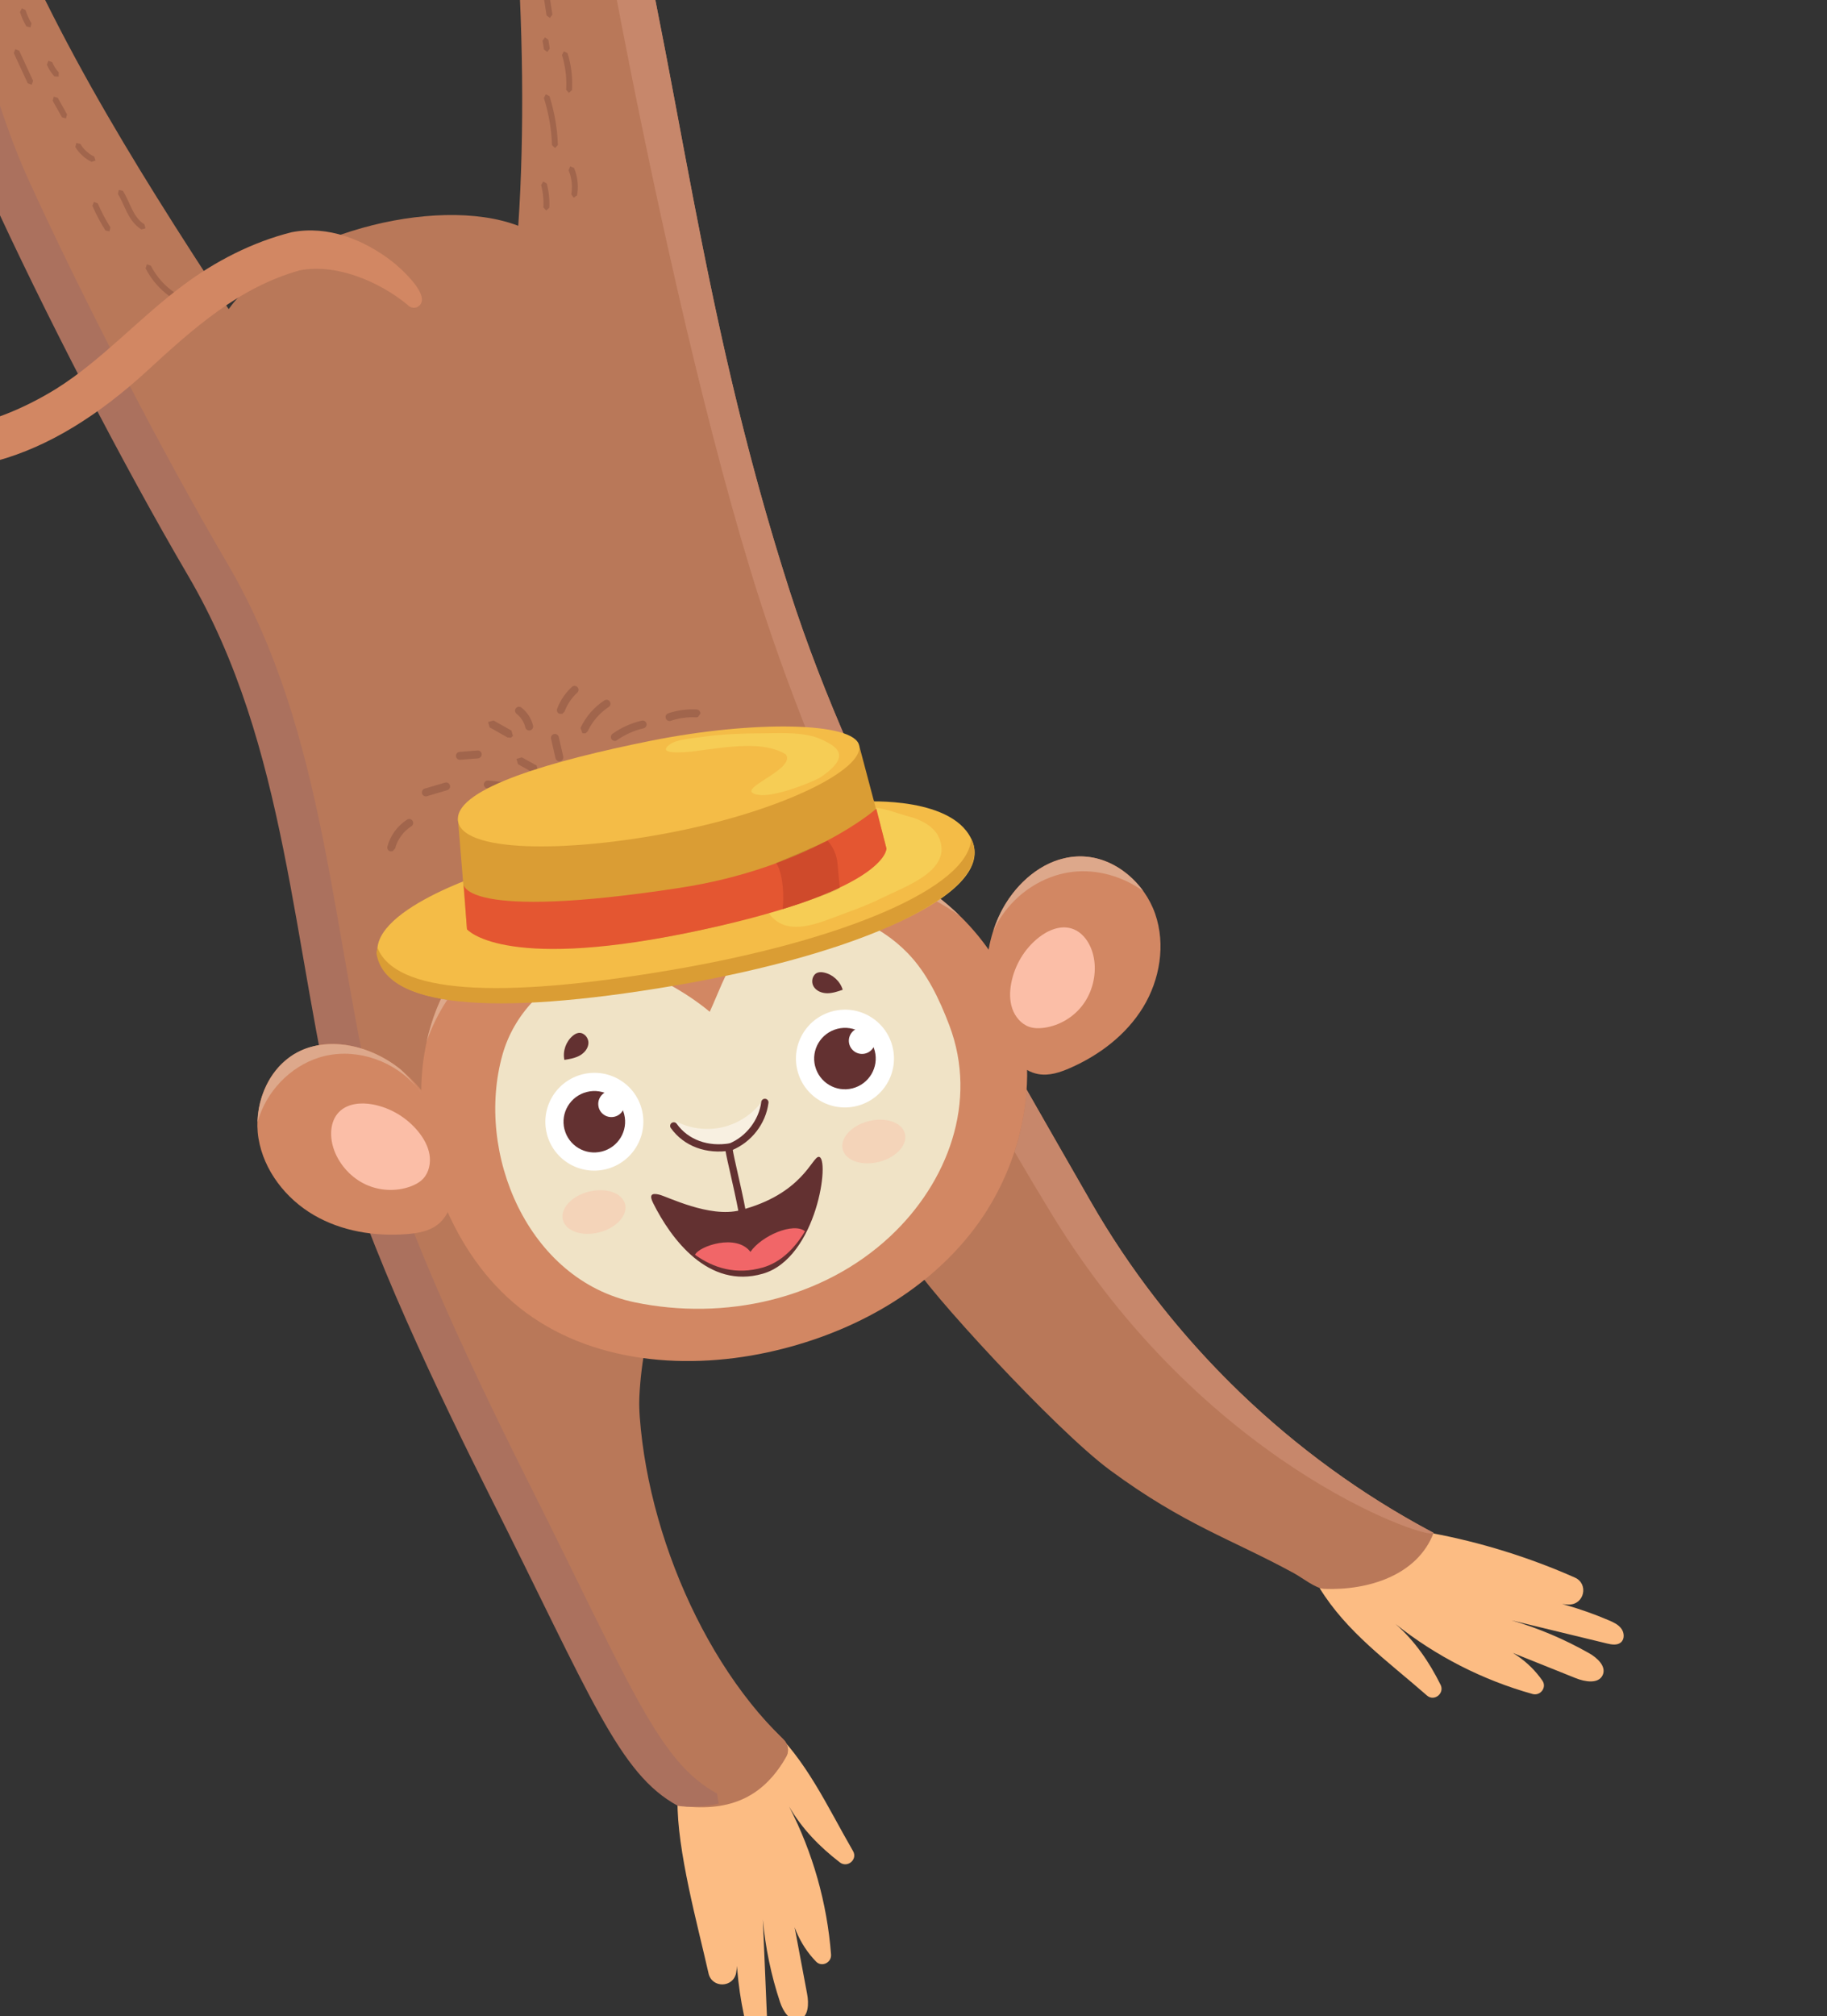
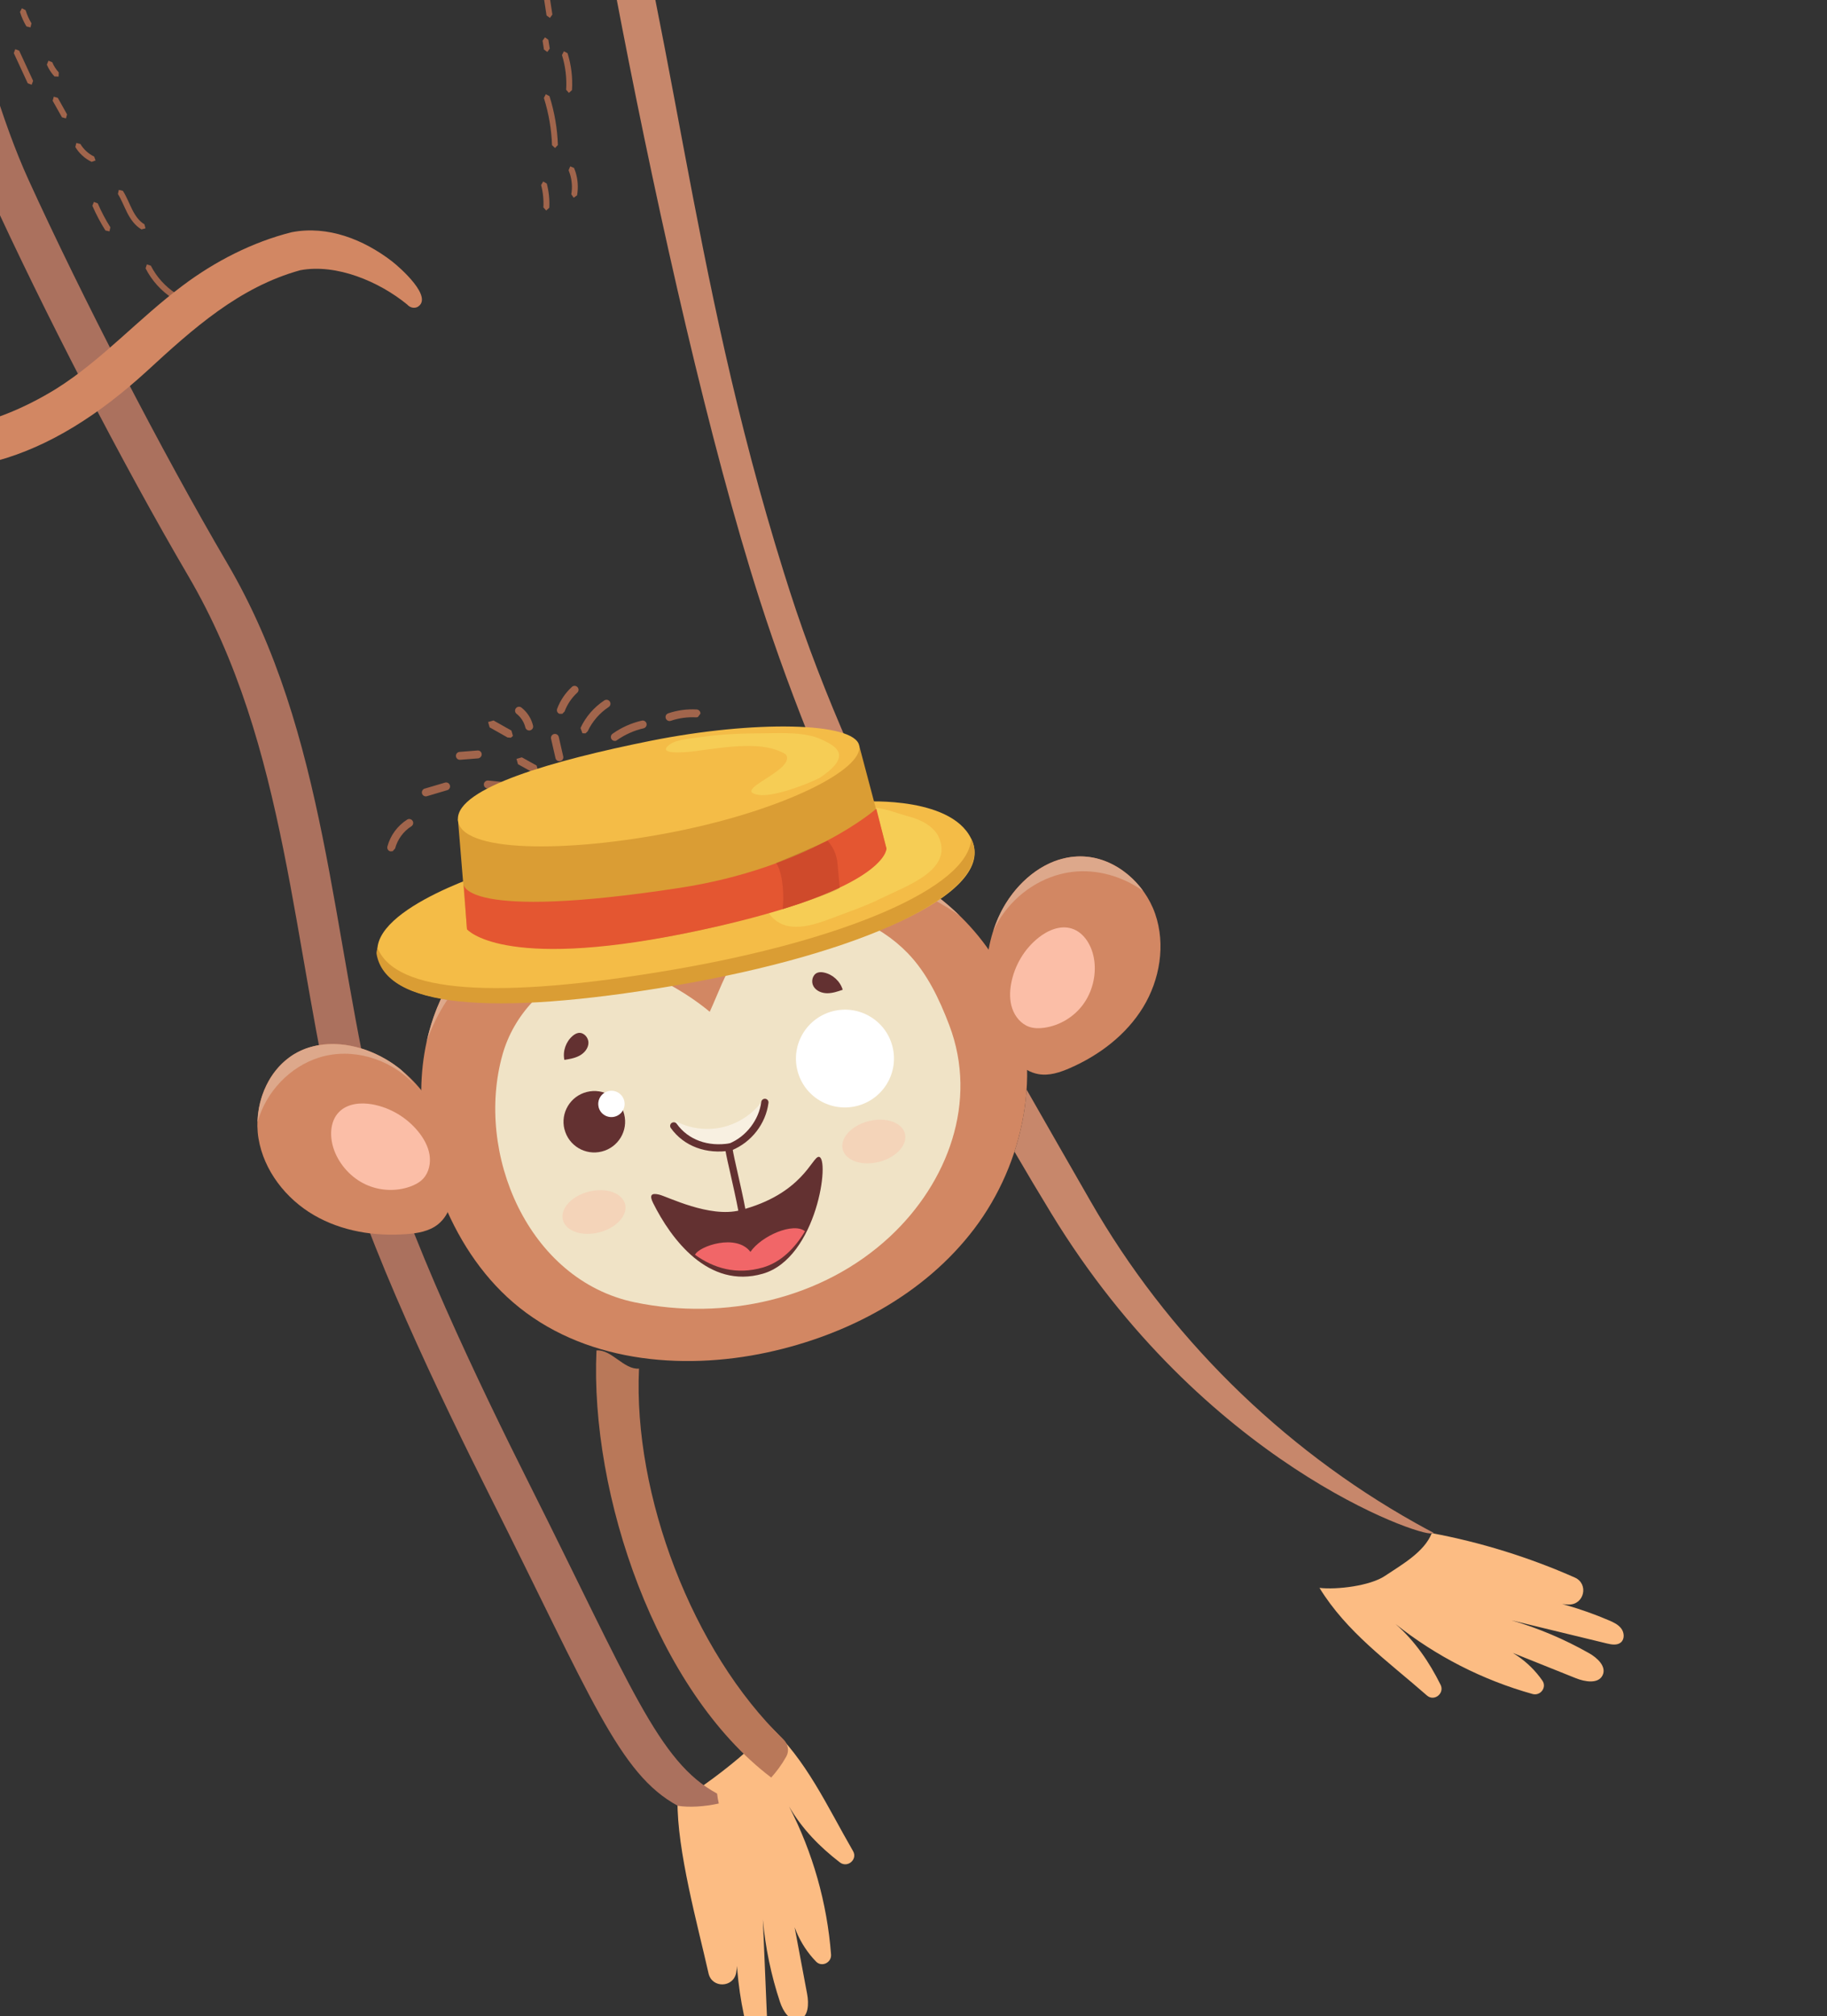
<svg xmlns="http://www.w3.org/2000/svg" width="445" height="491" viewBox="0 0 445 491" fill="none">
  <rect x="0" y="0" width="445" height="491" fill="#333333" stroke="none" />
  <g clip-path="url(#clip0_558_1032)">
    <mask id="mask0_558_1032" style="mask-type:luminance" maskUnits="userSpaceOnUse" x="-125" y="-142" width="571" height="689">
      <path d="M288.507 -141.974L445.006 433.842L32.459 546.045L-124.04 -29.771L288.507 -141.974Z" fill="white" />
    </mask>
    <g mask="url(#mask0_558_1032)">
      <path d="M321.358 386.631C328.024 397.489 337.978 404.473 347.562 412.88C349.328 414.421 351.922 412.358 350.877 410.258C348.093 404.671 344.67 399.661 339.914 395.471C349.742 403.302 361.164 409.132 373.279 412.511C375.198 413.042 376.811 410.907 375.685 409.267C372.406 404.527 367.316 401.013 361.659 399.778C369.046 402.743 376.432 405.698 383.819 408.663C386.071 409.564 389.331 410.114 390.358 407.915C391.331 405.816 389.061 403.707 387.043 402.572C381.089 399.193 374.748 396.498 368.172 394.579C375.901 396.453 383.638 398.328 391.367 400.202C392.538 400.49 393.925 400.724 394.826 399.922C395.745 399.111 395.628 397.553 394.889 396.57C394.151 395.588 392.98 395.038 391.845 394.561C385.008 391.641 377.801 389.587 370.451 388.433C373.631 389.488 376.91 390.118 380.224 390.578C380.846 390.668 381.486 390.713 382.107 390.731C385.89 390.776 387.025 385.685 383.575 384.153C372.433 379.224 360.722 375.584 348.733 373.34C346.958 377.918 341.392 381.044 337.302 383.775C333.744 386.154 325.718 387.172 321.34 386.667" fill="#FCBC83" />
      <path d="M187.123 419.963C196.473 428.613 201.391 439.733 207.778 450.772C208.949 452.799 206.418 454.953 204.562 453.52C199.617 449.708 195.374 445.374 192.185 439.895C197.959 451.06 201.455 463.396 202.418 475.948C202.572 477.931 200.157 479.102 198.77 477.678C194.753 473.542 192.294 467.865 192.185 462.071C193.654 469.893 195.122 477.714 196.59 485.545C197.041 487.933 196.951 491.24 194.591 491.817C192.339 492.366 190.717 489.726 189.988 487.527C187.826 481.031 186.42 474.281 185.808 467.451C186.141 475.399 186.483 483.355 186.817 491.303C186.871 492.511 186.826 493.916 185.871 494.646C184.889 495.394 183.394 494.971 182.565 494.051C181.745 493.132 181.439 491.88 181.187 490.672C179.646 483.391 179.034 475.921 179.331 468.487C179.755 471.812 179.737 475.146 179.529 478.498C179.493 479.129 179.421 479.76 179.313 480.373C178.629 484.094 173.404 484.22 172.575 480.535C169.9 468.649 164.892 450.636 165.018 438.445C165.126 439.706 186.763 424.342 187.123 419.954" fill="#FCBC83" />
-       <path d="M-21.409 -38.59C-17.338 -40.455 -12.401 -41.87 -7.834 -40.77C-5.889 -40.302 -5.438 -38.247 -4.745 -36.373C10.091 3.978 31.737 38.743 55.698 75.283C68.462 57.342 106.097 47.267 126.23 54.981C129.32 10.43 124.753 -56.531 115.492 -69.624C120.438 -79.202 132.022 -84.528 139.066 -76.364C140.435 -74.787 142.021 -70.534 145.092 -60.198C164.883 6.249 167.549 66.749 192.375 144.01C208.733 194.922 239.008 246.032 265.573 292.439C285.093 326.546 314.458 354.93 349.184 373.277C345.247 383.594 333.294 387.334 322.529 386.911C320.467 386.829 317.071 384.135 315.251 383.144C299.829 374.719 288.561 371.403 270.374 358.012C256.925 348.109 224.911 313.11 222.218 307.46C203.481 313.318 175.449 324.716 156.712 330.574C151.362 364.284 166.216 399.823 190.807 423.558C191.933 424.649 192.285 426.352 191.519 427.712C185.637 438.291 176.899 441.292 165.27 439.688C150.929 431.921 144.237 413.466 119.393 364.014C108.169 341.657 88.775 301.648 82.776 277.364C71.192 230.506 70.39 181.721 45.97 140.099C30.071 112.994 10.56 75.228 -2.475 46.637C-15.536 18 -26.39 -36.319 -21.427 -38.599" fill="#B97859" />
      <path d="M145.282 328.853C148.948 328.537 151.974 333.592 155.641 333.277C154.208 363.959 168.576 402.094 190.816 423.567C191.942 424.658 192.285 426.352 191.528 427.721C190.411 429.722 189.168 431.371 187.844 432.858C159.865 411.682 143.669 363.932 145.282 328.853Z" fill="#B97859" />
      <path d="M-2.646 46.7C-15.707 18.063 -26.562 -36.256 -21.599 -38.535C-18.842 -39.806 -15.689 -40.842 -12.518 -41.05C-16.203 -35.273 -5.673 16.125 6.911 43.708C19.946 72.3 39.457 110.074 55.356 137.17C79.776 178.801 80.578 227.578 92.162 274.435C98.17 298.72 117.555 338.729 128.779 361.085C153.623 410.546 160.324 428.992 174.656 436.759C174.746 437.543 174.881 438.354 175.07 439.183C171.494 439.967 167.855 440.166 165.099 439.742C150.758 431.975 144.065 413.529 119.222 364.068C107.998 341.72 88.613 301.702 82.605 277.418C71.02 230.56 70.219 181.775 45.798 140.153C29.899 113.048 10.389 75.283 -2.646 46.691" fill="#AB715E" />
      <path d="M190.951 139.486C191.42 140.982 191.897 142.487 192.384 143.992C196.455 156.67 201.392 169.358 206.922 181.991C201.392 169.367 196.455 156.67 192.384 143.992C191.897 142.487 191.42 140.982 190.951 139.477" fill="#F3D7CA" />
      <path d="M138.805 -76.517L139.066 -76.373C140.192 -75.075 141.453 -71.975 143.579 -65.208C144.038 -63.721 144.543 -62.063 145.101 -60.207C164.504 4.943 167.45 64.379 190.951 139.495C191.42 140.991 191.897 142.496 192.384 144.01C196.455 156.688 201.392 169.376 206.922 182.009L198.734 183.514C193.636 171.007 189.024 158.49 185.042 146.073C160.748 70.471 135.436 -75.454 138.814 -76.508M212.859 195.075L212.895 195.147H212.877L212.859 195.075Z" fill="#C7876B" />
      <path d="M250.043 265.307C249.7 270.434 248.692 275.525 247.088 280.436C250.043 285.51 253.024 290.502 256.024 295.422C293.019 356.21 345.959 374.223 348.643 373.385L348.742 373.313L349.138 373.385L349.192 373.277C347.697 372.484 346.22 371.682 344.742 370.853C311.945 352.47 284.255 325.068 265.572 292.43C260.483 283.554 255.267 274.498 250.034 265.307" fill="#C7876B" />
      <path d="M160.234 206.501C176.583 202.987 193.968 202.734 209.885 208.312C225.802 213.89 240.071 225.776 246.466 241.671C254.096 260.63 249.457 283.194 237.305 299.215C225.154 315.237 206.408 325.122 186.906 329.33C165.72 333.899 141.696 331.556 124.986 317.156C117.05 310.326 111.222 301.153 107.43 291.322C101.764 276.625 100.62 259.747 106.511 245.311C115.294 223.793 137.831 211.331 160.234 206.51" fill="#D28763" />
      <path d="M71.633 256.71C64.967 260.72 61.679 269.353 62.958 277.201C64.246 285.05 69.633 291.916 76.434 295.881C83.235 299.846 91.297 301.117 99.053 300.522C101.737 300.315 104.521 299.846 106.637 298.179C109.781 295.701 110.655 291.223 110.583 287.141C110.412 276.679 105.25 266.361 97.026 259.999C89.775 254.395 79.371 252.052 71.633 256.71Z" fill="#D28763" />
      <path d="M81.442 280.247C82.82 283.806 85.595 286.798 89 288.402C92.414 290.006 96.413 290.204 99.926 288.943C101.097 288.519 102.241 287.924 103.088 287.005C104.493 285.483 104.953 283.221 104.611 281.139C104.259 279.067 103.178 277.165 101.854 275.534C99.044 272.092 95.017 269.713 90.711 268.929C87.856 268.416 84.622 268.713 82.586 270.777C80.253 273.137 80.235 277.093 81.451 280.247" fill="#FBBEA7" />
      <path d="M263.96 208.565C271.743 208.952 278.76 215.007 281.363 222.532C283.966 230.056 282.498 238.634 278.4 245.32C274.292 252.016 267.797 256.927 260.69 260.053C258.231 261.135 255.556 262.036 252.898 261.558C248.944 260.855 246.043 257.323 244.161 253.701C239.332 244.41 238.954 232.885 243.17 223.415C246.881 215.061 254.934 208.105 263.96 208.556" fill="#D28763" />
      <path d="M266.536 233.913C267.022 237.697 266.005 241.635 263.771 244.654C261.537 247.672 258.096 249.727 254.402 250.268C253.168 250.448 251.88 250.457 250.691 250.051C248.727 249.375 247.241 247.591 246.557 245.6C245.872 243.608 245.917 241.428 246.313 239.373C247.151 235.021 249.556 231.02 252.979 228.317C255.249 226.514 258.24 225.253 261.014 226.109C264.194 227.091 266.104 230.569 266.527 233.913" fill="#FBBEA7" />
      <path d="M172.864 246.393C177.034 237.391 178.989 227.74 193.789 223.117C203.274 220.153 214.129 224.929 221.056 232.065C225.803 236.967 228.794 243.284 231.217 249.655C238.288 268.272 230.865 287.952 216.822 301.072C200.347 316.453 176.485 321.671 154.632 317.138C128.572 311.732 115.628 280.743 122.411 256.755C125.104 247.213 132.68 239.004 142.165 236.039C155.983 231.714 172.873 246.393 172.873 246.393" fill="#F0E3C6" />
      <path d="M107.412 243.212C107.907 243.302 108.421 243.383 108.943 243.464C106.844 246.663 105.115 250.078 103.908 253.719C104.511 250.934 105.34 248.213 106.403 245.564L106.511 245.302C106.799 244.6 107.097 243.906 107.412 243.221M229.081 218.891C230.703 220.18 232.252 221.54 233.738 222.982C231.982 221.685 229.901 220.486 228.18 219.495L229.081 218.882" fill="#DDA88B" />
      <path d="M101.638 264.937C102.007 265.406 102.376 265.875 102.719 266.352C102.376 265.866 102.016 265.397 101.638 264.937Z" fill="#DDA88B" />
      <path d="M75.461 255.016C76.191 254.8 76.92 254.629 77.668 254.503C76.92 254.629 76.182 254.8 75.461 255.016Z" fill="white" />
      <path d="M77.668 254.503C81.028 253.935 84.568 254.277 87.964 255.314C84.568 254.277 81.028 253.944 77.668 254.503Z" fill="#BE9382" />
      <path d="M75.299 255.07H75.272C74.011 255.476 72.795 256.017 71.642 256.71L71.498 256.8L71.452 256.828L71.362 256.882L71.308 256.918L71.227 256.972L71.164 257.017L71.083 257.071L71.029 257.107L70.939 257.17L70.831 257.251L70.768 257.296L70.687 257.35L70.633 257.386L70.552 257.449L70.507 257.485L70.416 257.548L70.389 257.575C65.633 261.099 62.904 267.118 62.742 273.219C64.769 265.884 70.597 259.756 77.74 257.521C78.271 257.35 78.821 257.206 79.361 257.089C87.396 255.296 96.323 258.513 101.674 264.946C100.449 263.388 99.125 261.892 97.692 260.531L97.062 260.017C94.368 257.945 91.261 256.314 88 255.323C84.604 254.286 81.064 253.944 77.704 254.512C76.956 254.638 76.218 254.809 75.488 255.025L75.326 255.079L75.299 255.07Z" fill="#DDA88B" />
-       <path d="M257.942 209.348C259.87 208.745 261.888 208.465 263.969 208.565C261.897 208.456 259.879 208.745 257.942 209.348C251.466 211.376 246.034 216.981 243.17 223.415C246.034 216.981 251.466 211.367 257.942 209.348Z" fill="white" />
      <path d="M257.942 209.348C251.466 211.376 246.034 216.981 243.17 223.424L243.079 223.64C242.638 224.64 242.26 225.667 241.926 226.713C244.827 220.297 250.52 215.26 257.15 213.187C258.483 212.773 259.852 212.475 261.239 212.313C267.248 211.61 273.463 213.412 278.444 216.972C275.373 212.746 270.833 209.619 265.833 208.781L265.716 208.763H265.68L265.356 208.709H265.284L265.203 208.691H265.122L265.05 208.673L264.906 208.655H264.851L264.734 208.637H264.68L264.545 208.619H264.518L264.356 208.601H264.311L264.185 208.592H264.14L263.978 208.583C261.906 208.483 259.888 208.763 257.96 209.367" fill="#DDA88B" />
      <path d="M166.377 235.652L166.927 235.264L166.666 233.931L163.531 231.741L162.225 231.984L162.486 233.318L165.621 235.507L166.377 235.652Z" fill="#B97859" />
      <path d="M156.154 230.93L156.839 230.209C156.947 229.695 156.622 229.182 156.109 229.065L151.317 227.956C150.812 227.848 150.308 228.163 150.2 228.686C150.092 229.2 150.416 229.713 150.92 229.831L155.713 230.939H156.145L156.154 230.93Z" fill="#B97859" />
      <path d="M162.838 227.497L163.369 227.127L163.153 225.794L159.883 223.37L158.568 223.586L158.793 224.92L162.063 227.334L162.838 227.497Z" fill="#B97859" />
      <path d="M149.776 222.27L150.479 221.378C150.497 220.847 150.092 220.396 149.569 220.378L145.308 220.18C144.786 220.144 144.354 220.567 144.345 221.09C144.327 221.621 144.732 222.072 145.254 222.09L149.515 222.288L149.776 222.261V222.27Z" fill="#B97859" />
-       <path d="M141.48 229.047C141.957 228.929 142.255 228.461 142.165 227.956C142.075 227.434 141.588 227.073 141.075 227.163L136.129 228.001C135.625 228.064 135.283 228.587 135.373 229.101C135.463 229.623 135.958 229.975 136.463 229.894L141.48 229.038V229.047Z" fill="#B97859" />
      <path d="M157.793 218.314L158.324 217.954L158.108 216.611L154.127 213.647L152.811 213.845L153.028 215.188L157.009 218.161L157.793 218.314Z" fill="#B97859" />
      <path d="M168.99 225.424C169.431 225.316 169.737 224.874 169.683 224.397L169.134 219.585C169.071 219.062 168.602 218.675 168.089 218.729C167.575 218.774 167.206 219.252 167.26 219.783L167.81 224.595C167.864 225.118 168.332 225.505 168.855 225.451L168.981 225.424H168.99Z" fill="#B97859" />
      <path d="M162.639 217.098C163.089 216.981 163.396 216.548 163.333 216.062C163.116 214.287 162.306 212.619 161.054 211.367C160.684 210.988 160.09 210.988 159.72 211.367C159.36 211.745 159.369 212.349 159.738 212.728C160.675 213.665 161.297 214.962 161.459 216.278C161.522 216.81 161.99 217.188 162.513 217.125L162.63 217.107L162.639 217.098Z" fill="#B97859" />
      <path d="M175.53 219.504L176.097 219.08C177.421 216.864 179.412 214.998 181.691 213.845C182.15 213.611 182.34 213.034 182.105 212.556C181.871 212.079 181.304 211.89 180.844 212.124C178.214 213.448 176.025 215.503 174.494 218.062L174.809 219.387L175.53 219.504Z" fill="#B97859" />
      <path d="M170.557 214.097L171.161 213.602C171.971 211.962 173.169 210.529 174.638 209.457C175.052 209.15 175.151 208.556 174.836 208.123C174.529 207.69 173.926 207.582 173.521 207.898C171.818 209.15 170.422 210.817 169.476 212.728L169.899 214.016L170.557 214.097Z" fill="#B97859" />
      <path d="M182.601 222.18C184.826 220.973 187.096 220.252 189.375 220.027C189.88 219.963 190.258 219.504 190.204 218.972C190.141 218.45 189.681 218.062 189.168 218.116C186.637 218.378 184.124 219.162 181.908 220.405C181.457 220.657 181.295 221.243 181.547 221.703C181.763 222.09 182.205 222.27 182.601 222.171" fill="#B97859" />
      <path d="M172.737 231.705L173.377 231.146C174.134 229.227 175.782 227.74 177.8 227.289C178.304 227.181 178.61 226.65 178.484 226.136C178.358 225.622 177.845 225.298 177.34 225.415C174.764 226.028 172.602 227.938 171.629 230.407L172.152 231.66L172.737 231.705Z" fill="#B97859" />
      <path d="M202.499 218.945L203.193 218.188C203.283 217.666 202.94 217.161 202.427 217.071C200.175 216.656 197.815 216.683 195.599 217.152C195.023 217.296 194.77 217.774 194.887 218.287C194.995 218.81 195.5 219.134 196.004 219.035C197.986 218.612 200.094 218.585 202.103 218.963H202.499V218.945Z" fill="#B97859" />
      <path d="M126.951 242.14L127.599 241.563C128.401 239.445 130.004 237.67 132.013 236.688C132.481 236.463 132.671 235.895 132.445 235.408C132.22 234.931 131.644 234.724 131.184 234.949C128.752 236.129 126.806 238.274 125.834 240.842C125.644 241.338 125.897 241.896 126.374 242.086L126.942 242.131L126.951 242.14Z" fill="#B97859" />
      <path d="M180.898 295.449C181.349 295.341 181.637 294.899 181.556 294.44C181.195 292.367 179.97 286.888 179.547 285.068C179.142 283.275 178.709 281.41 178.358 279.391C178.277 278.914 177.808 278.589 177.331 278.67C176.881 278.796 176.52 279.22 176.61 279.698C176.971 281.77 177.403 283.644 177.826 285.465C178.241 287.267 179.457 292.718 179.817 294.755C179.898 295.232 180.358 295.557 180.844 295.467L180.907 295.449H180.898Z" fill="#633131" />
      <path d="M142.759 290.366C138.94 291.565 136.435 294.457 137.093 297.053C137.787 299.792 141.732 301.162 145.921 300.107L146.578 299.918C150.398 298.72 152.902 295.827 152.253 293.232C151.56 290.493 147.614 289.123 143.426 290.177L142.768 290.357L142.759 290.366Z" fill="#F4D4B9" />
      <path d="M210.93 273.192C207.102 274.39 204.598 277.292 205.255 279.887C205.94 282.626 209.894 283.996 214.083 282.941L214.731 282.761C218.56 281.563 221.064 278.67 220.415 276.066C219.722 273.327 215.776 271.957 211.588 273.011L210.939 273.192H210.93Z" fill="#F4D4B9" />
      <path d="M194.23 260.693C195.833 267.073 202.319 270.93 208.715 269.317C215.11 267.704 218.993 261.234 217.38 254.854C215.777 248.483 209.291 244.618 202.896 246.231C196.5 247.844 192.618 254.313 194.23 260.693Z" fill="white" />
-       <path d="M198.536 259.612C199.544 263.613 203.616 266.046 207.633 265.028C211.642 264.018 214.083 259.945 213.074 255.944C212.065 251.944 207.994 249.511 203.976 250.529C199.959 251.538 197.518 255.602 198.527 259.612" fill="#633131" />
      <path d="M206.85 254.223C207.282 255.935 209.03 256.981 210.75 256.548C212.471 256.116 213.515 254.377 213.083 252.655C212.651 250.934 210.903 249.898 209.183 250.331C207.462 250.763 206.417 252.511 206.85 254.223Z" fill="white" />
-       <path d="M133.184 276.075C134.787 282.455 141.273 286.312 147.668 284.699C154.064 283.086 157.946 276.616 156.343 270.236C154.739 263.865 148.254 259.999 141.858 261.612C135.472 263.225 131.589 269.695 133.193 276.075" fill="white" />
      <path d="M137.489 274.994C138.498 279.004 142.569 281.428 146.587 280.409C150.604 279.4 153.046 275.336 152.028 271.326C151.019 267.325 146.947 264.892 142.93 265.911C138.912 266.92 136.471 270.993 137.48 274.994" fill="#633131" />
      <path d="M145.804 269.605C146.236 271.326 147.984 272.362 149.704 271.93C151.425 271.497 152.47 269.758 152.037 268.037C151.605 266.325 149.857 265.28 148.146 265.712C146.425 266.145 145.38 267.893 145.813 269.605" fill="white" />
      <path d="M200.716 236.832C202.833 237.283 204.643 238.95 205.256 241.022C204.031 241.446 202.77 241.878 201.464 241.869C200.157 241.86 198.788 241.311 198.14 240.175C197.491 239.049 197.878 237.346 199.094 236.877C199.608 236.679 200.184 236.715 200.716 236.832Z" fill="#633131" />
      <path d="M139.48 252.259C137.832 253.656 137.021 255.98 137.462 258.098C138.75 257.891 140.065 257.675 141.2 257.044C142.344 256.413 143.29 255.278 143.326 253.98C143.362 252.682 142.218 251.367 140.921 251.529C140.381 251.601 139.894 251.907 139.471 252.259" fill="#633131" />
      <path d="M164.468 272.975C166.495 277.463 171.819 280.184 176.656 279.256L177.296 278.688H177.332L178.061 278.877C182.43 277.346 185.655 272.885 185.583 268.244C183.493 271.029 180.502 273.128 177.187 274.165C176.764 274.3 176.332 274.417 175.899 274.516C172.062 275.372 167.927 274.823 164.468 272.975Z" fill="#F8F0E1" />
      <path d="M177.295 278.688L176.655 279.256L176.953 279.193L177.736 278.977L178.061 278.877L177.331 278.67L177.295 278.688Z" fill="#A98984" />
      <path d="M178.169 280.139C183.042 278.166 186.529 273.633 187.177 268.56C187.24 268.073 186.898 267.641 186.411 267.569C185.934 267.515 185.484 267.848 185.421 268.335C184.862 272.723 181.727 276.787 177.62 278.463C177.169 278.652 176.953 279.166 177.133 279.616C177.304 280.031 177.746 280.247 178.169 280.139Z" fill="#633131" />
      <path d="M178.169 280.139C178.61 280.031 178.908 279.589 178.827 279.13C178.745 278.652 178.286 278.328 177.8 278.409C172.458 279.328 167.603 277.553 164.828 273.66C164.549 273.264 164 273.182 163.594 273.453C163.198 273.741 163.099 274.291 163.387 274.687C166.567 279.139 172.071 281.184 178.106 280.148L178.169 280.13V280.139Z" fill="#633131" />
      <path d="M124.14 192.426L124.762 191.624C124.816 191.092 124.428 190.624 123.906 190.57L118.906 190.074C118.384 190.029 117.907 190.407 117.853 190.939C117.798 191.462 118.186 191.939 118.717 191.993L123.717 192.489L124.158 192.435L124.14 192.426Z" fill="#A1654C" />
      <path d="M130.562 188.155L131.066 187.722L130.697 186.415L127.103 184.424L125.797 184.793L126.166 186.1L129.751 188.092L130.562 188.155Z" fill="#A1654C" />
      <path d="M116.709 184.604C117.096 184.451 117.357 184.064 117.33 183.631C117.285 183.099 116.826 182.703 116.294 182.757L111.934 183.099C111.403 183.135 111.007 183.604 111.052 184.136C111.097 184.667 111.556 185.064 112.088 185.019L116.447 184.676L116.709 184.622V184.604Z" fill="#A1654C" />
      <path d="M108.998 192.399C109.466 192.228 109.728 191.714 109.583 191.227C109.43 190.714 108.899 190.425 108.385 190.579L103.449 192.038C102.945 192.164 102.647 192.723 102.791 193.237C102.945 193.75 103.485 194.039 103.99 193.886L108.998 192.399Z" fill="#A1654C" />
      <path d="M124.437 179.648L124.933 179.216L124.572 177.909L120.203 175.449L118.888 175.819L119.258 177.125L123.617 179.585L124.437 179.648Z" fill="#A1654C" />
      <path d="M136.589 185.316C137.031 185.145 137.292 184.676 137.184 184.199L136.103 179.468C135.986 178.954 135.472 178.63 134.95 178.747C134.427 178.864 134.103 179.387 134.22 179.9L135.301 184.622C135.418 185.136 135.932 185.46 136.454 185.343L136.589 185.298V185.316Z" fill="#A1654C" />
      <path d="M129.238 177.819C129.688 177.648 129.95 177.17 129.832 176.702C129.418 174.962 128.418 173.404 127.004 172.304C126.581 171.98 125.977 172.052 125.653 172.475C125.329 172.89 125.401 173.494 125.824 173.827C126.869 174.638 127.653 175.846 127.959 177.143C128.085 177.657 128.598 177.981 129.121 177.855L129.238 177.819Z" fill="#A1654C" />
      <path d="M142.606 178.585L143.138 178.089C144.246 175.71 146.065 173.602 148.254 172.169C148.704 171.881 148.822 171.286 148.533 170.835C148.245 170.394 147.642 170.268 147.2 170.556C144.678 172.214 142.66 174.539 141.39 177.278L141.858 178.558L142.606 178.585Z" fill="#A1654C" />
      <path d="M136.958 173.827L137.516 173.259C138.165 171.52 139.228 169.943 140.597 168.682C140.993 168.321 141.02 167.718 140.66 167.33C140.3 166.934 139.678 166.907 139.3 167.267C137.705 168.727 136.462 170.565 135.706 172.593C135.516 173.088 135.778 173.647 136.273 173.827H136.949H136.958Z" fill="#A1654C" />
      <path d="M150.091 180.36C152.226 178.873 154.451 177.873 156.748 177.359C157.253 177.233 157.595 176.729 157.478 176.206C157.361 175.692 156.847 175.368 156.325 175.485C153.785 176.062 151.308 177.17 149.191 178.684C148.758 178.99 148.659 179.594 148.965 180.027C149.227 180.387 149.686 180.522 150.091 180.369" fill="#A1654C" />
      <path d="M169.981 174.62L170.602 173.782C170.629 173.25 170.224 172.8 169.701 172.764C167.368 172.629 164.972 172.953 162.765 173.701C162.198 173.917 162 174.422 162.162 174.926C162.333 175.431 162.882 175.701 163.387 175.53C165.36 174.854 167.504 174.566 169.584 174.683L169.981 174.62Z" fill="#A1654C" />
      <path d="M95.638 207.285L96.233 206.627C96.819 204.411 98.26 202.437 100.196 201.212C100.647 200.923 100.782 200.329 100.494 199.887C100.205 199.436 99.602 199.301 99.161 199.59C96.819 201.076 95.071 203.455 94.359 206.141C94.224 206.654 94.531 207.186 95.044 207.312L95.629 207.285H95.638Z" fill="#A1654C" />
      <path d="M4.867 2.906L4.903 3.032C5.272 4.222 5.794 5.366 6.434 6.429L7.425 6.673L7.668 5.682C7.082 4.717 6.614 3.681 6.272 2.6L6.236 2.474L5.335 2.005L4.867 2.906Z" fill="#A1654C" />
      <path d="M11.406 15.729C11.847 16.792 12.478 17.774 13.261 18.612L14.279 18.648L14.315 17.63C13.649 16.918 13.108 16.08 12.739 15.17L11.802 14.783L11.415 15.72L11.406 15.729Z" fill="#A1654C" />
      <path d="M3.362 12.935C4.497 15.386 5.623 17.837 6.758 20.288L7.713 20.64L8.064 19.685C6.938 17.234 5.803 14.783 4.668 12.332L3.714 11.98L3.362 12.935Z" fill="#A1654C" />
      <path d="M18.342 35.787C19.279 37.355 20.675 38.626 22.315 39.419L23.27 39.085L22.936 38.13C21.549 37.463 20.36 36.373 19.576 35.057L18.594 34.805L18.351 35.787H18.342Z" fill="#A1654C" />
      <path d="M12.821 24.524C13.578 25.866 14.334 27.218 15.091 28.561L16.064 28.831L16.334 27.858C15.577 26.515 14.821 25.163 14.073 23.821L13.1 23.541L12.83 24.515L12.821 24.524Z" fill="#A1654C" />
      <path d="M28.711 47.231C29.566 48.574 30.152 50.16 30.945 51.728C31.737 53.287 32.8 54.891 34.458 55.864L35.44 55.602L35.178 54.62C33.899 53.881 32.962 52.539 32.224 51.079C31.485 49.619 30.89 47.988 29.927 46.465L28.936 46.24L28.72 47.231H28.711Z" fill="#A1654C" />
      <path d="M22.504 50.115C23.405 52.196 24.468 54.206 25.675 56.125L26.666 56.342L26.882 55.35C25.711 53.503 24.684 51.557 23.819 49.538L22.873 49.169L22.495 50.106L22.504 50.115Z" fill="#A1654C" />
      <path d="M35.457 65.344C36.971 68.326 39.286 70.885 42.096 72.696L43.087 72.48L42.871 71.489C40.276 69.813 38.133 67.443 36.736 64.695L35.773 64.379L35.457 65.344Z" fill="#A1654C" />
      <path d="M131.706 -5.483C132.184 -2.401 132.652 0.68 133.121 3.762L133.94 4.366L134.544 3.546C134.076 0.464 133.598 -2.618 133.13 -5.699L132.31 -6.303L131.706 -5.483Z" fill="#A1654C" />
      <path d="M132.148 9.899C132.265 10.62 132.382 11.34 132.49 12.061L133.31 12.656L133.904 11.836C133.787 11.115 133.679 10.403 133.562 9.682L132.742 9.088L132.148 9.908V9.899Z" fill="#A1654C" />
      <path d="M136.877 13.395C137.724 16.125 138.075 19.018 137.895 21.865L138.561 22.622L139.318 21.946C139.516 18.919 139.147 15.855 138.237 12.962L137.345 12.494L136.877 13.395Z" fill="#A1654C" />
      <path d="M132.472 23.839L132.508 23.965C133.661 27.65 134.318 31.498 134.453 35.355L135.192 36.049L135.886 35.31C135.751 31.318 135.066 27.353 133.877 23.541L133.841 23.415L132.94 22.947L132.472 23.848V23.839Z" fill="#A1654C" />
      <path d="M138.489 41.446L138.813 42.347C139.318 43.942 139.435 45.672 139.147 47.321L139.732 48.15L140.561 47.565C140.885 45.681 140.759 43.735 140.191 41.915L139.822 40.897L138.885 40.509L138.498 41.446H138.489Z" fill="#A1654C" />
      <path d="M131.797 45.06C132.265 46.826 132.454 48.673 132.355 50.511L133.031 51.268L133.788 50.592C133.896 48.61 133.688 46.619 133.175 44.699L132.301 44.195L131.788 45.069L131.797 45.06Z" fill="#A1654C" />
      <path d="M91.99 232.39C90.126 220.838 121.743 211.448 121.743 211.448L210.579 195.201C210.579 195.201 232.9 193.814 236.963 205.23C241.458 217.855 209.885 231.903 164.603 239.616C119.311 247.339 94.08 245.311 91.99 232.39Z" fill="#F4BC47" />
      <path d="M91.928 230.75C96.287 241.842 120.888 243.473 163.702 236.174C205.715 229.011 235.99 216.071 236.549 204.212L236.927 205.068C241.422 217.693 209.732 232.255 164.441 239.986C119.149 247.708 93.801 245.158 91.711 232.236C91.648 231.813 91.9 231.182 91.919 230.759" fill="#DA9D34" />
      <path d="M211.813 196.67C214.885 196.481 218.416 198.067 221.326 198.815C224.343 199.581 227.622 201.284 228.766 204.095C232 212.007 220.713 215.746 214.561 218.792C210.615 220.747 206.282 222.198 202.157 223.766C198.166 225.28 192.825 226.929 189.176 224.316C184.618 221.045 188.05 217.999 192.014 215.764C195.842 213.602 199.842 211.673 203.562 209.33C206.724 207.348 207.498 204.807 207.012 201.554C206.643 199.067 207.318 196.553 210.786 196.301L211.813 196.67Z" fill="#F6CD55" />
      <path d="M209.273 181.559L215.93 206.663C215.93 206.663 204.436 219.891 166.729 227.316C125.004 235.525 113.744 226.289 113.744 226.289L111.538 199.499L209.282 181.567L209.273 181.559Z" fill="#DA9D34" />
      <path d="M158.487 180.396C183.61 175.359 208.183 175.809 209.273 181.559C210.363 187.308 191.23 197.157 164.576 202.491C137.913 207.817 111.718 207.636 111.529 199.49C111.358 191.867 134.589 185.19 158.487 180.396Z" fill="#F4BC47" />
      <path d="M213.453 196.922C213.453 196.922 197.284 211.358 165.414 216.233C112.799 224.28 112.943 215.386 112.943 215.386L113.736 226.289C113.736 226.289 121.996 236.363 166.72 227.316C216.182 217.314 215.921 206.663 215.921 206.663L213.444 196.922H213.453Z" fill="#E45631" />
      <path d="M204.526 216.152C201.941 217.377 198.77 218.675 194.879 220.009C196.455 219.486 198.302 218.846 200.131 218.17C204.184 216.665 204.517 216.242 204.526 216.152Z" fill="#DCAA49" />
      <path d="M200.247 205.339C199.058 205.861 197.022 206.753 193.924 208.078C190.014 209.745 189.023 210.15 189.023 210.15L189.068 210.205C193.356 208.628 197.085 206.952 200.247 205.339Z" fill="#C4832D" />
      <path d="M201.581 204.744C201.581 204.744 201.166 204.933 200.248 205.339C197.086 206.952 193.357 208.619 189.069 210.205C189.294 210.511 190.303 212.088 190.645 215.89C190.933 219.071 190.627 221.369 190.627 221.369C190.627 221.369 190.888 221.288 191.357 221.144C192.105 220.91 193.357 220.513 194.879 220.008C198.77 218.675 201.941 217.377 204.526 216.152V216.134C204.526 216.134 204.256 213.097 203.977 210.15C203.662 206.807 201.581 204.744 201.581 204.744Z" fill="#CF4A2B" />
      <path d="M163.108 181.288C164.855 180.018 168.783 179.774 170.962 179.459C176.142 178.711 181.033 178.603 186.132 178.567C190.492 178.531 196.112 178.197 200.157 180.099C203.445 181.64 207.976 183.937 199.571 189.47C195.716 191.353 188.258 194.075 184.835 193.57C177.673 192.507 194.158 187.551 191.392 183.685C185.88 180.369 177.61 181.829 169.152 182.937C166.648 183.262 159.703 183.802 163.117 181.306" fill="#F6CD55" />
      <path d="M199.419 281.707C197.797 281.689 195.446 290.808 180.241 294.719C172.809 296.629 162.495 291.358 160.55 290.907C158.559 290.421 158.163 291.105 159.063 292.926C163.432 301.702 172.512 313.984 185.781 310.173C199.058 306.361 202.256 281.734 199.419 281.707Z" fill="#633131" />
      <path d="M196.067 299.828C193.599 303.955 190.212 307.388 185.789 308.659C179.349 310.506 173.836 308.83 169.287 305.559C170.278 303.423 179.385 300.342 182.781 304.847C185.474 300.927 193.239 297.566 196.076 299.828" fill="#F16668" />
      <path d="M99.188 74.165C92.387 68.587 81.965 64.145 73.128 65.803C58.247 69.921 47.005 80.031 35.728 90.412C12.604 111.516 -12.329 121.248 -42.704 109.056C-53.54 104.749 -65.061 98.297 -70.637 87.258C-74.574 77.77 -77.249 68.092 -75.06 57.306C-71.448 42.347 -56.909 30.948 -41.515 29.912C-25.346 28.885 -8.465 44.05 -13.852 60.802C-16.266 68.885 -23.067 75.931 -31.985 76.625C-38.236 76.923 -38.722 67.677 -32.426 67.353C-27.589 67.344 -23.355 62.947 -21.995 58.324C-18.293 47.123 -30.732 37.869 -41.037 38.797C-49.541 39.32 -57.603 45.015 -62.548 52.016C-67.71 59.234 -66.998 68.173 -64.494 76.814C-60.575 96.377 -29.615 105.947 -11.987 104.442C-2.826 103.136 5.957 99.459 13.793 94.611C24.927 87.583 33.737 77.58 44.546 69.507C52.356 63.649 61.472 58.946 71.047 56.549C79.884 54.837 88.577 58.369 95.351 63.541C97.45 65.145 105.71 72.453 101.674 74.76C100.764 75.183 99.81 74.859 99.188 74.165Z" fill="#D28763" />
    </g>
  </g>
  <defs>
    <clipPath id="clip0_558_1032">
      <rect width="569" height="688" fill="white" transform="matrix(-1 0 0 1 445 -142)" />
    </clipPath>
  </defs>
</svg>